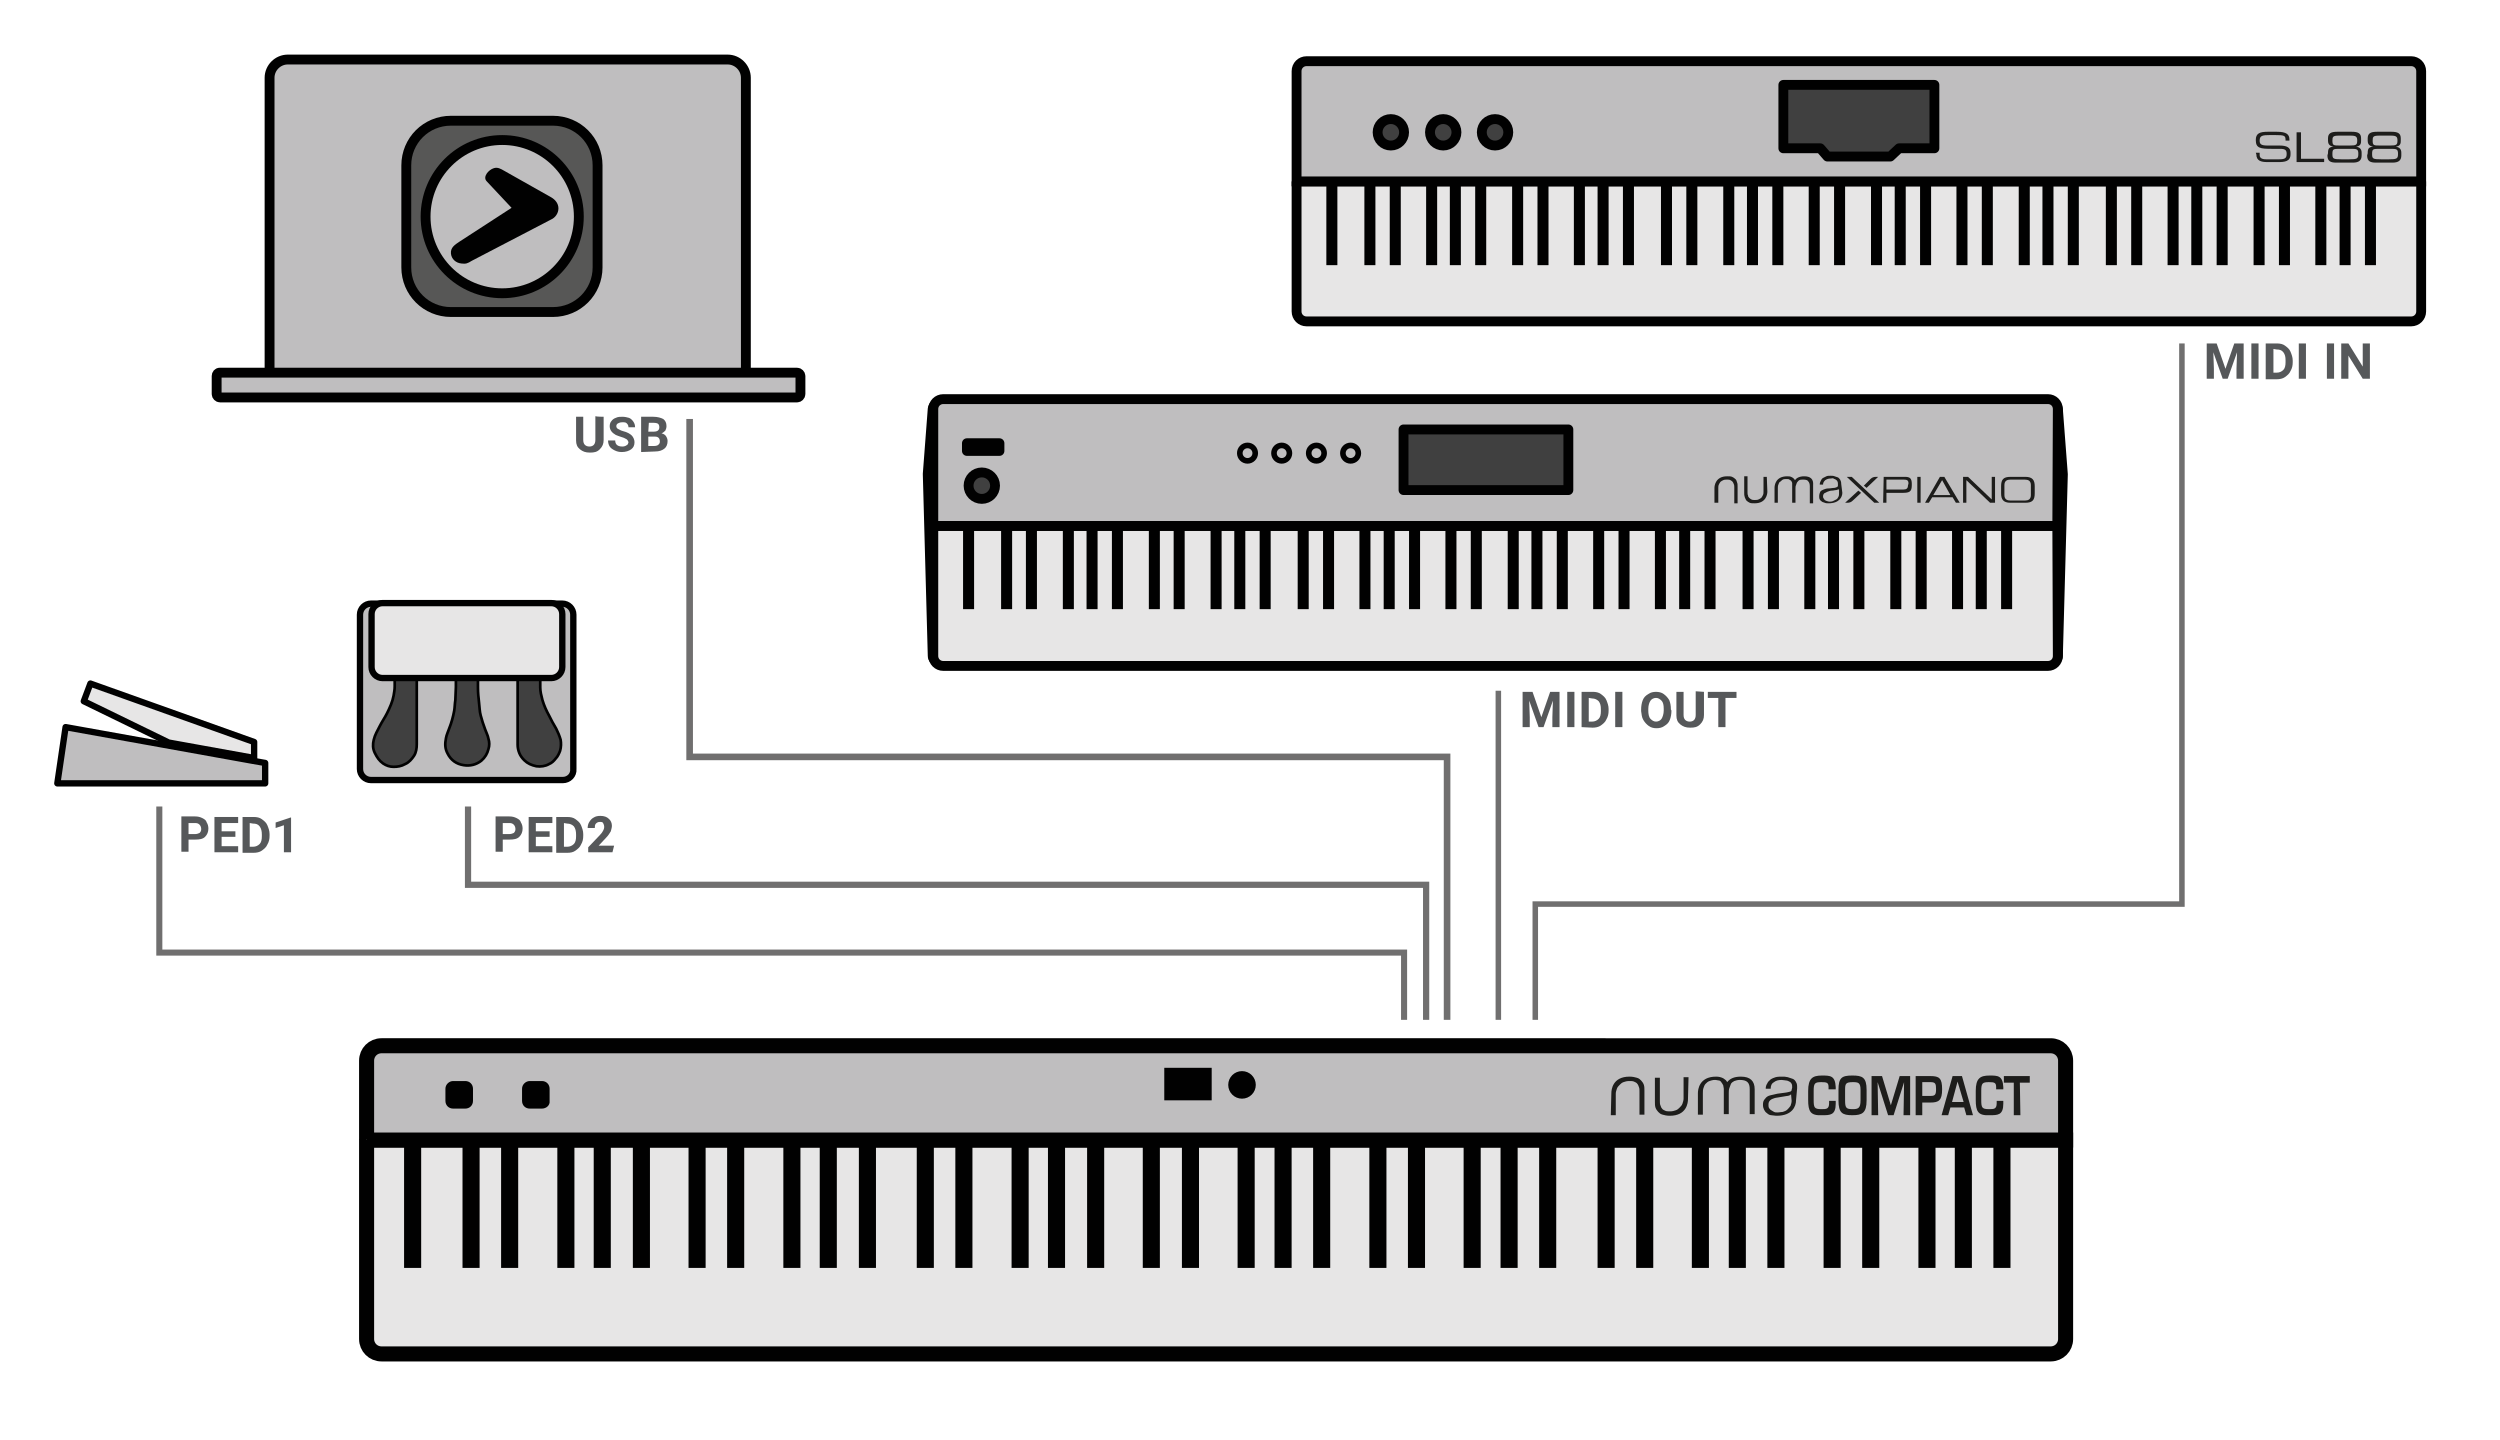
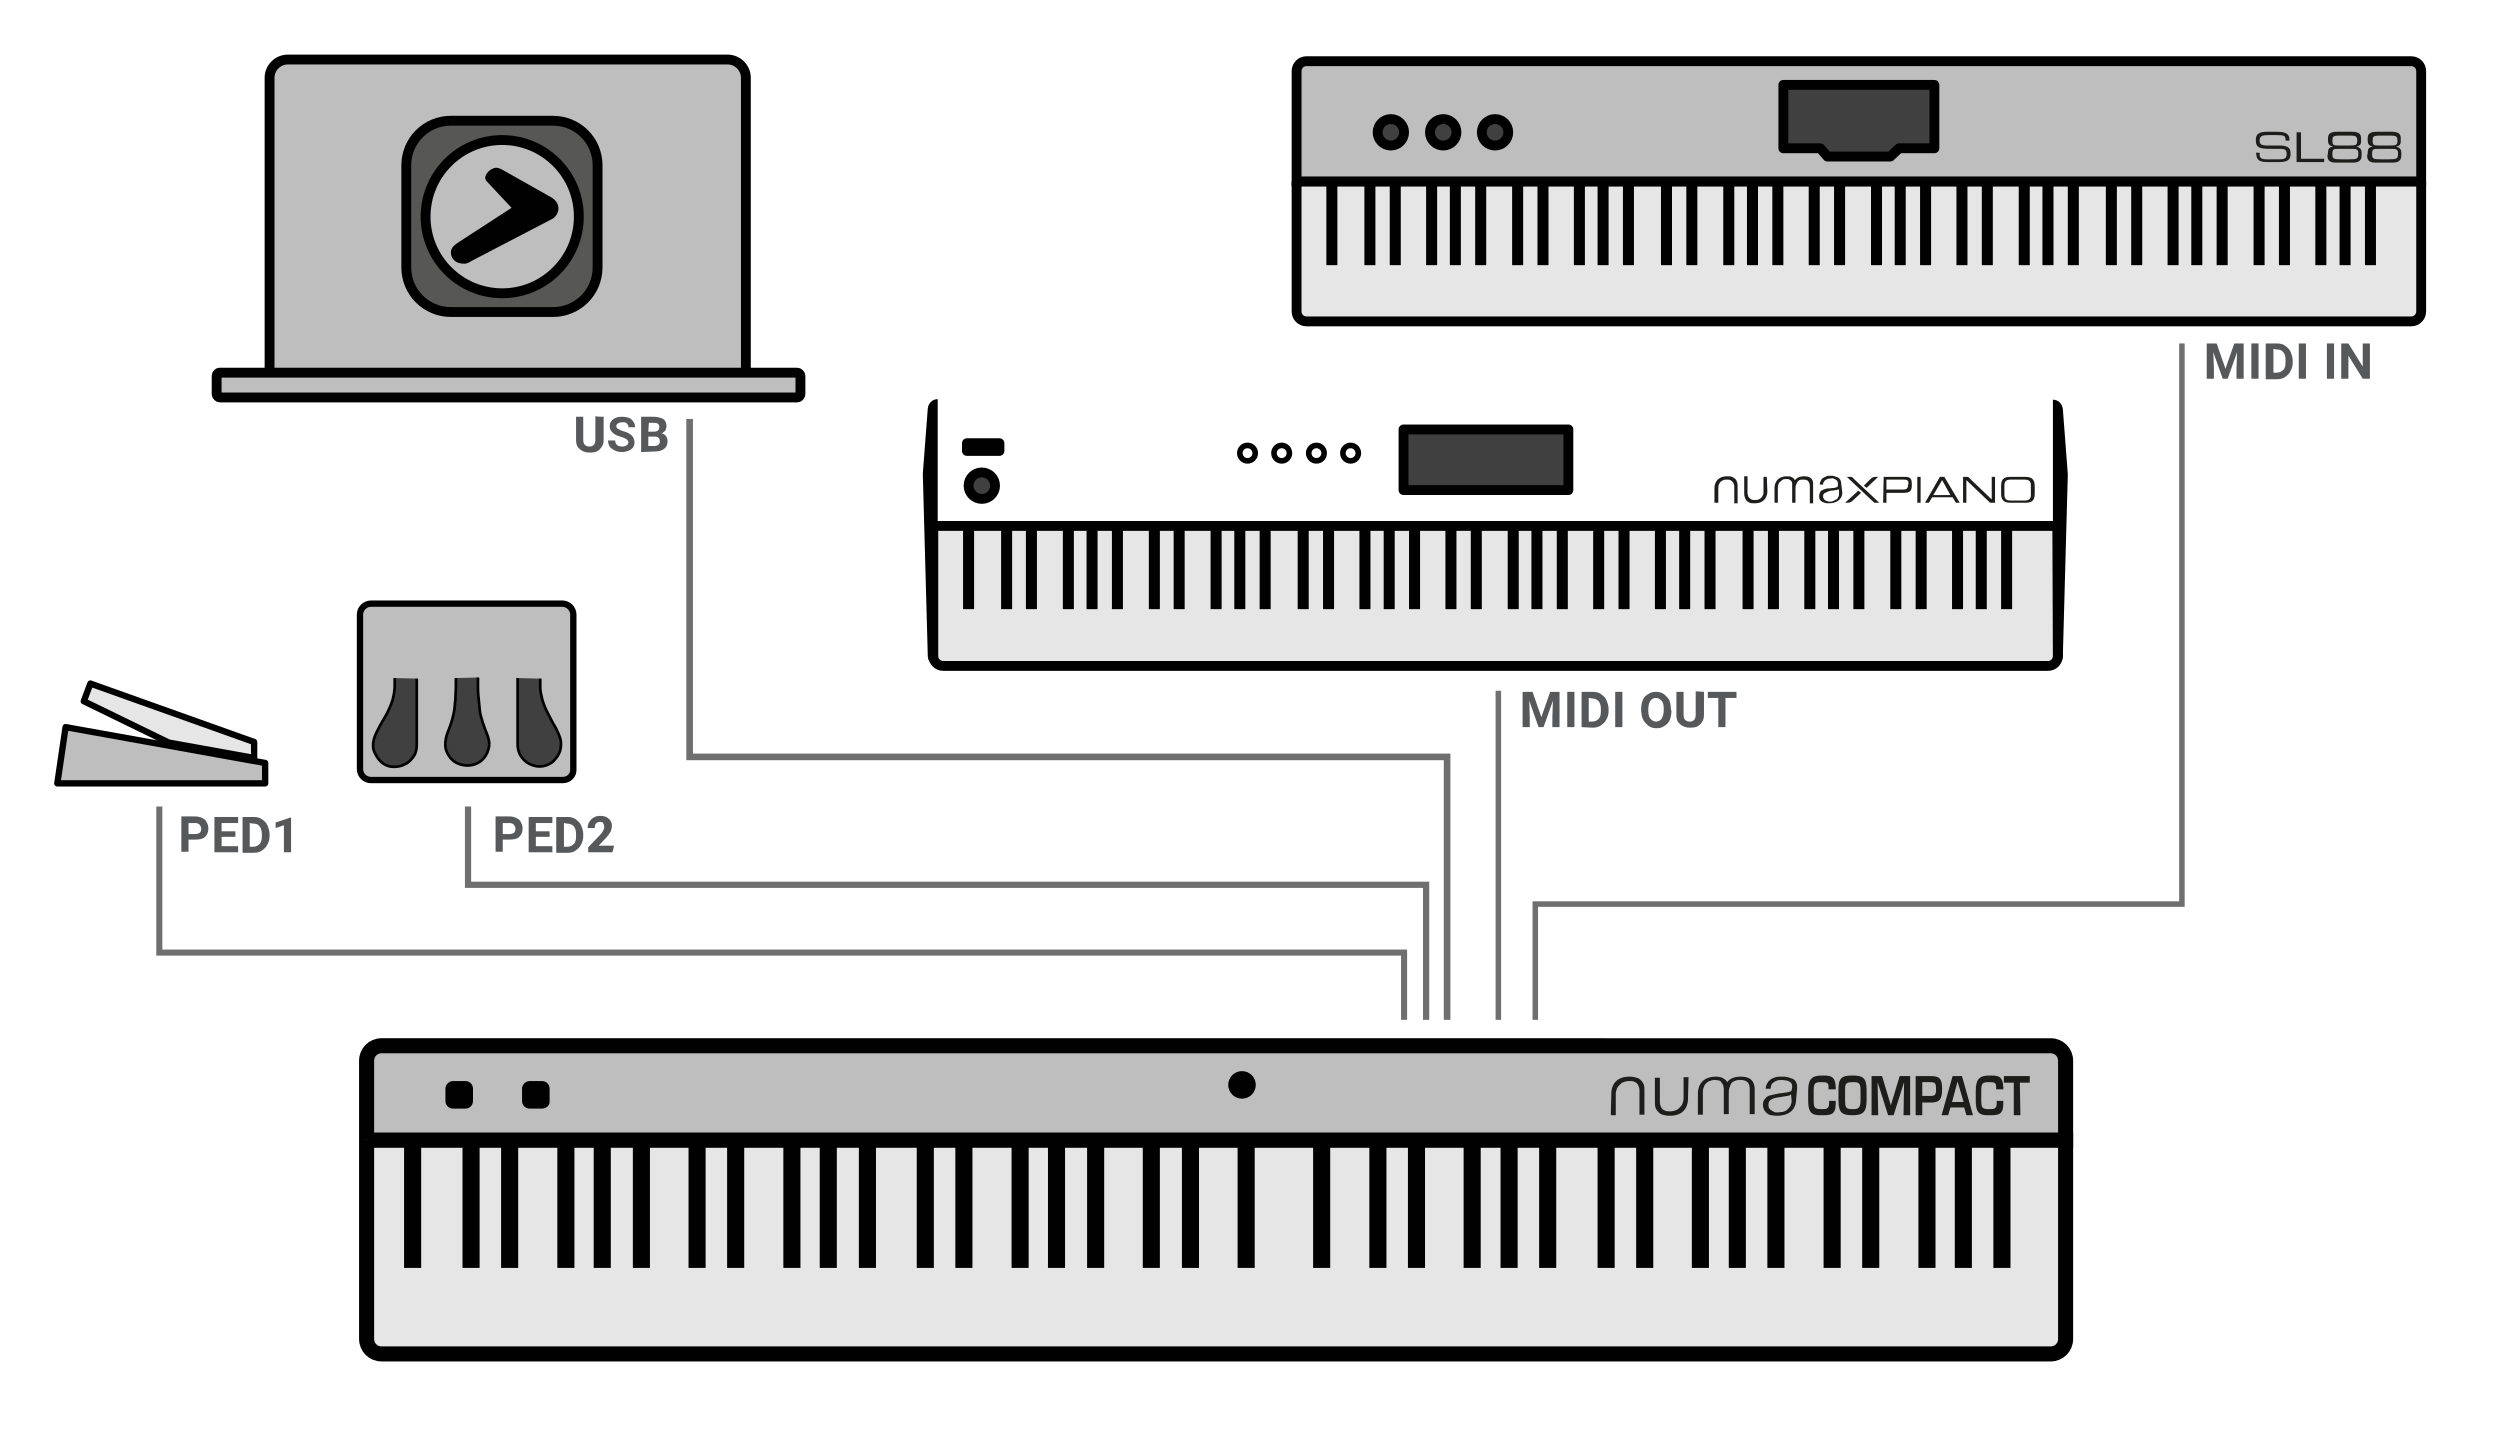
<svg xmlns="http://www.w3.org/2000/svg" version="1.1" id="Livello_1" x="0px" y="0px" viewBox="0 0 453.5 261.3" style="enable-background:new 0 0 453.5 261.3;" xml:space="preserve">
  <style type="text/css">
	.st0{fill:#FFFFFF;}
	.st1{fill:#56585A;}
	.st2{fill:none;stroke:#706F6F;stroke-miterlimit:10;}
	.st3{fill:none;stroke:#706F6F;stroke-width:1.2;stroke-miterlimit:10;}
	.st4{fill:none;stroke:#706F6F;stroke-width:1.1;stroke-miterlimit:10;}
	.st5{fill:none;stroke:#706F6F;stroke-width:1.13;stroke-miterlimit:10;}
	.st6{fill:#E7E6E6;stroke:#010101;stroke-width:1.79;stroke-miterlimit:10;}
	.st7{fill:#BFBEBF;stroke:#010101;stroke-width:1.79;stroke-miterlimit:10;}
	.st8{fill:#010101;}
	.st9{fill:#404040;stroke:#010101;stroke-width:1.79;stroke-linejoin:round;}
	.st10{fill:#1D1D1B;}
	.st11{fill:#404040;stroke:#010101;stroke-width:1.79;stroke-linecap:round;stroke-linejoin:round;}
	.st12{fill:none;stroke:#010101;stroke-width:1.79;stroke-linecap:round;stroke-linejoin:round;}
	.st13{fill:none;stroke:#010101;stroke-width:1.02;stroke-miterlimit:10;}
	.st14{fill:#E7E6E6;stroke:#010101;stroke-width:2.73;stroke-miterlimit:10;}
	.st15{fill:#BFBEBF;stroke:#010101;stroke-width:2.73;stroke-miterlimit:10;}
	.st16{fill:#575756;stroke:#010101;stroke-width:1.79;stroke-miterlimit:10;}
	.st17{fill-rule:evenodd;clip-rule:evenodd;fill:#010101;}
	.st18{fill:#BFBEBF;stroke:#010101;stroke-width:1.15;stroke-miterlimit:10;}
	.st19{fill:#404040;stroke:#010101;stroke-width:0.49;stroke-miterlimit:10;}
	.st20{fill:#E7E6E6;stroke:#010101;stroke-width:1.15;stroke-miterlimit:10;}
	.st21{fill:#BFBEBF;stroke:#010101;stroke-width:1.15;stroke-linejoin:round;}
	.st22{fill:#E7E6E6;stroke:#010101;stroke-width:1.15;stroke-linejoin:round;}
</style>
  <rect class="st0" width="453.5" height="261.3" />
  <g>
    <path class="st1" d="M91.2,152.3v2.2h-1.3v-6.4h2.5c0.5,0,0.9,0.1,1.3,0.3c0.4,0.2,0.7,0.4,0.8,0.8c0.2,0.3,0.3,0.7,0.3,1.1   c0,0.6-0.2,1.1-0.6,1.5s-1,0.5-1.8,0.5L91.2,152.3L91.2,152.3L91.2,152.3z M91.2,151.3h1.2c0.3,0,0.6-0.1,0.8-0.2   c0.2-0.2,0.3-0.4,0.3-0.7s-0.1-0.6-0.3-0.8s-0.4-0.3-0.8-0.3h-1.2V151.3z" />
    <path class="st1" d="M99.7,151.8h-2.5v1.7h3v1.1h-4.3v-6.4h4.3v1.1h-3v1.5h2.5V151.8L99.7,151.8L99.7,151.8z" />
    <path class="st1" d="M100.9,154.6v-6.4h2c0.6,0,1.1,0.1,1.5,0.4s0.8,0.6,1,1.1s0.4,1,0.4,1.6v0.3c0,0.6-0.1,1.1-0.4,1.6   c-0.2,0.5-0.6,0.8-1,1.1s-0.9,0.4-1.5,0.4H100.9L100.9,154.6z M102.3,149.3v4.3h0.6c0.5,0,0.9-0.2,1.2-0.5s0.4-0.8,0.4-1.4v-0.3   c0-0.6-0.1-1.1-0.4-1.5c-0.3-0.3-0.7-0.5-1.2-0.5L102.3,149.3L102.3,149.3z" />
    <path class="st1" d="M111.1,154.6h-4.4v-0.9l2.1-2.2c0.3-0.3,0.5-0.6,0.6-0.8s0.2-0.4,0.2-0.7c0-0.3-0.1-0.5-0.2-0.7   s-0.3-0.2-0.6-0.2c-0.3,0-0.5,0.1-0.7,0.3s-0.2,0.5-0.2,0.8h-1.3c0-0.4,0.1-0.8,0.3-1.1s0.4-0.6,0.8-0.8c0.3-0.2,0.7-0.3,1.2-0.3   c0.7,0,1.2,0.2,1.5,0.5c0.4,0.3,0.6,0.8,0.6,1.3c0,0.3-0.1,0.6-0.2,1c-0.2,0.3-0.4,0.7-0.8,1.1l-1.4,1.5h2.8L111.1,154.6   L111.1,154.6L111.1,154.6z" />
  </g>
  <line class="st2" x1="271.8" y1="185" x2="271.8" y2="125.3" />
  <polyline class="st2" points="395.8,62.3 395.8,164 278.5,164 278.5,185 " />
  <polyline class="st3" points="262.5,185 262.5,137.3 125.1,137.3 125.1,76 " />
  <polyline class="st4" points="28.9,146.3 28.9,172.8 254.7,172.8 254.7,185 " />
  <polyline class="st5" points="84.9,146.3 84.9,160.5 258.7,160.5 258.7,185 " />
  <g>
    <path class="st1" d="M34.2,152.3v2.2h-1.3v-6.4h2.5c0.5,0,0.9,0.1,1.3,0.3c0.4,0.2,0.7,0.4,0.8,0.8c0.2,0.3,0.3,0.7,0.3,1.1   c0,0.6-0.2,1.1-0.6,1.5s-1,0.5-1.8,0.5L34.2,152.3L34.2,152.3z M34.2,151.3h1.2c0.3,0,0.6-0.1,0.8-0.2c0.2-0.2,0.3-0.4,0.3-0.7   s-0.1-0.6-0.3-0.8s-0.4-0.3-0.8-0.3h-1.2C34.2,149.3,34.2,151.3,34.2,151.3z" />
    <path class="st1" d="M42.7,151.8h-2.5v1.7h3v1.1h-4.3v-6.4h4.3v1.1h-3v1.5h2.5V151.8L42.7,151.8L42.7,151.8z" />
    <path class="st1" d="M44,154.6v-6.4h2c0.6,0,1.1,0.1,1.5,0.4s0.8,0.6,1,1.1s0.4,1,0.4,1.6v0.3c0,0.6-0.1,1.1-0.4,1.6   c-0.2,0.5-0.6,0.8-1,1.1s-1,0.4-1.5,0.4H44L44,154.6L44,154.6z M45.3,149.3v4.3h0.6c0.5,0,0.9-0.2,1.2-0.5s0.4-0.8,0.4-1.4v-0.3   c0-0.6-0.1-1.1-0.4-1.5s-0.7-0.5-1.2-0.5L45.3,149.3L45.3,149.3z" />
    <path class="st1" d="M52.8,154.6h-1.3v-4.9l-1.5,0.5v-1l2.7-0.9h0.1V154.6L52.8,154.6L52.8,154.6z" />
  </g>
  <g>
    <path class="st1" d="M109.5,75.6v4.2c0,0.7-0.2,1.2-0.7,1.7s-1,0.6-1.8,0.6s-1.3-0.2-1.8-0.6s-0.7-0.9-0.7-1.6v-4.3h1.3v4.2   c0,0.4,0.1,0.7,0.3,0.9c0.2,0.2,0.5,0.3,0.8,0.3c0.7,0,1.1-0.4,1.1-1.2v-4.3C108.2,75.6,109.5,75.6,109.5,75.6z" />
    <path class="st1" d="M114,80.3c0-0.2-0.1-0.4-0.3-0.6c-0.2-0.1-0.5-0.3-0.9-0.4s-0.8-0.3-1.1-0.4c-0.7-0.4-1.1-0.9-1.1-1.6   c0-0.3,0.1-0.7,0.3-0.9c0.2-0.3,0.5-0.5,0.8-0.6c0.4-0.2,0.8-0.2,1.2-0.2s0.9,0.1,1.2,0.2s0.6,0.4,0.8,0.7c0.2,0.3,0.3,0.6,0.3,1   H114c0-0.3-0.1-0.5-0.3-0.7c-0.2-0.2-0.4-0.2-0.8-0.2s-0.6,0.1-0.8,0.2c-0.2,0.1-0.3,0.3-0.3,0.5s0.1,0.4,0.3,0.5s0.5,0.3,0.9,0.4   c0.8,0.2,1.3,0.5,1.6,0.8s0.5,0.8,0.5,1.2c0,0.6-0.2,1-0.6,1.3c-0.4,0.3-1,0.5-1.7,0.5c-0.5,0-0.9-0.1-1.3-0.3   c-0.4-0.2-0.7-0.4-0.9-0.7s-0.3-0.7-0.3-1.1h1.3c0,0.7,0.4,1.1,1.3,1.1c0.3,0,0.6-0.1,0.7-0.2C113.9,80.7,113.9,80.5,114,80.3   L114,80.3L114,80.3z" />
    <path class="st1" d="M116.3,82v-6.4h2.2c0.8,0,1.4,0.2,1.8,0.4c0.4,0.3,0.6,0.7,0.6,1.3c0,0.3-0.1,0.6-0.2,0.8   c-0.2,0.2-0.4,0.4-0.7,0.5c0.3,0.1,0.6,0.2,0.8,0.5s0.3,0.6,0.3,0.9c0,0.6-0.2,1.1-0.6,1.4s-0.9,0.5-1.7,0.5L116.3,82L116.3,82z    M117.6,78.3h1c0.7,0,1-0.3,1-0.8c0-0.3-0.1-0.5-0.2-0.6s-0.4-0.2-0.8-0.2h-0.9L117.6,78.3L117.6,78.3L117.6,78.3z M117.6,79.2v1.7   h1.1c0.3,0,0.6-0.1,0.7-0.2c0.2-0.2,0.3-0.3,0.3-0.6c0-0.6-0.3-0.9-0.9-0.9L117.6,79.2L117.6,79.2z" />
  </g>
  <g>
    <path class="st1" d="M278,125.5l1.6,4.6l1.6-4.6h1.7v6.4h-1.3v-1.8l0.1-3l-1.7,4.8h-0.9l-1.7-4.8l0.1,3v1.8h-1.3v-6.4   C276.2,125.5,278,125.5,278,125.5z" />
    <path class="st1" d="M285.6,131.9h-1.3v-6.4h1.3V131.9z" />
    <path class="st1" d="M286.9,131.9v-6.4h2c0.6,0,1.1,0.1,1.5,0.4s0.8,0.6,1,1.1s0.4,1,0.4,1.6v0.3c0,0.6-0.1,1.1-0.4,1.6   c-0.2,0.5-0.6,0.8-1,1.1s-1,0.4-1.5,0.4L286.9,131.9L286.9,131.9L286.9,131.9z M288.2,126.6v4.3h0.6c0.5,0,0.9-0.2,1.2-0.5   s0.4-0.8,0.4-1.4v-0.3c0-0.7-0.1-1.1-0.4-1.5c-0.3-0.3-0.7-0.5-1.2-0.5L288.2,126.6L288.2,126.6z" />
    <path class="st1" d="M294.3,131.9h-1.3v-6.4h1.3V131.9z" />
    <path class="st1" d="M303.2,128.9c0,0.6-0.1,1.2-0.3,1.7s-0.5,0.8-1,1.1c-0.4,0.3-0.9,0.4-1.4,0.4s-1-0.1-1.4-0.4s-0.7-0.6-1-1.1   s-0.3-1-0.4-1.6v-0.3c0-0.6,0.1-1.2,0.3-1.7s0.5-0.8,1-1.1c0.4-0.3,0.9-0.4,1.4-0.4s1,0.1,1.4,0.4c0.4,0.3,0.7,0.6,1,1.1   c0.2,0.5,0.3,1,0.3,1.7L303.2,128.9L303.2,128.9L303.2,128.9z M301.8,128.6c0-0.7-0.1-1.2-0.4-1.5s-0.6-0.5-1-0.5s-0.8,0.2-1,0.5   c-0.2,0.3-0.4,0.8-0.4,1.5v0.3c0,0.6,0.1,1.2,0.4,1.5s0.6,0.5,1,0.5s0.8-0.2,1-0.5s0.4-0.9,0.4-1.5L301.8,128.6L301.8,128.6   L301.8,128.6z" />
    <path class="st1" d="M309.1,125.5v4.2c0,0.7-0.2,1.2-0.7,1.7s-1,0.6-1.8,0.6s-1.3-0.2-1.8-0.6s-0.7-0.9-0.7-1.6v-4.3h1.3v4.2   c0,0.4,0.1,0.7,0.3,0.9c0.2,0.2,0.5,0.3,0.8,0.3c0.7,0,1.1-0.4,1.1-1.2v-4.3L309.1,125.5L309.1,125.5z" />
    <path class="st1" d="M315,126.6h-2v5.3h-1.3v-5.3h-1.9v-1.1h5.2C315,125.5,315,126.6,315,126.6z" />
  </g>
  <g>
    <path class="st1" d="M402.1,62.3l1.6,4.6l1.6-4.6h1.7v6.4h-1.3v-1.8l0.1-3l-1.7,4.8h-0.9l-1.7-4.8l0.1,3v1.8h-1.3v-6.4   C400.3,62.3,402.1,62.3,402.1,62.3z" />
    <path class="st1" d="M409.7,68.7h-1.3v-6.4h1.3V68.7z" />
    <path class="st1" d="M411,68.7v-6.4h2c0.6,0,1.1,0.1,1.5,0.4s0.8,0.6,1,1.1c0.2,0.5,0.4,1,0.4,1.6v0.3c0,0.6-0.1,1.1-0.4,1.6   c-0.2,0.5-0.6,0.8-1,1.1s-1,0.4-1.5,0.4H411L411,68.7z M412.4,63.3v4.3h0.6c0.5,0,0.9-0.2,1.2-0.5s0.4-0.8,0.4-1.4v-0.3   c0-0.7-0.1-1.1-0.4-1.5s-0.7-0.5-1.2-0.5L412.4,63.3L412.4,63.3z" />
    <path class="st1" d="M418.4,68.7H417v-6.4h1.3V68.7z" />
    <path class="st1" d="M423.4,68.7h-1.3v-6.4h1.3V68.7z" />
    <path class="st1" d="M429.9,68.7h-1.3l-2.6-4.2v4.2h-1.3v-6.4h1.3l2.6,4.2v-4.2h1.3L429.9,68.7L429.9,68.7z" />
  </g>
  <g>
    <g>
      <path class="st6" d="M439,32.9H235.1h0.1v23.6c0,1,0.8,1.8,1.8,1.8h200.4c1,0,1.8-0.8,1.8-1.8V32.9" />
      <path class="st7" d="M439.2,32.9H235.2v-20c0-1,0.8-1.8,1.8-1.8h200.4c1,0,1.8,0.8,1.8,1.8L439.2,32.9L439.2,32.9L439.2,32.9z" />
      <rect x="240.6" y="32.8" class="st8" width="2" height="15.3" />
      <rect x="247.5" y="32.8" class="st8" width="2" height="15.3" />
      <rect x="252.1" y="32.8" class="st8" width="2" height="15.3" />
      <rect x="258.7" y="32.8" class="st8" width="2" height="15.3" />
      <rect x="263" y="32.8" class="st8" width="2" height="15.3" />
      <rect x="267.6" y="32.8" class="st8" width="2" height="15.3" />
      <rect x="274.3" y="32.8" class="st8" width="2" height="15.3" />
      <rect x="278.9" y="32.8" class="st8" width="2" height="15.3" />
      <rect x="285.5" y="32.8" class="st8" width="2" height="15.3" />
      <rect x="289.8" y="32.8" class="st8" width="2" height="15.3" />
      <rect x="294.4" y="32.8" class="st8" width="2" height="15.3" />
      <rect x="301.3" y="32.8" class="st8" width="2" height="15.3" />
      <rect x="305.9" y="32.8" class="st8" width="2" height="15.3" />
      <rect x="312.6" y="32.8" class="st8" width="2" height="15.3" />
      <rect x="316.9" y="32.8" class="st8" width="2" height="15.3" />
      <rect x="321.5" y="32.8" class="st8" width="2" height="15.3" />
      <rect x="328.1" y="32.8" class="st8" width="2" height="15.3" />
      <rect x="332.7" y="32.8" class="st8" width="2" height="15.3" />
      <rect x="339.4" y="32.8" class="st8" width="2" height="15.3" />
      <rect x="343.7" y="32.8" class="st8" width="2" height="15.3" />
      <rect x="348.3" y="32.8" class="st8" width="2" height="15.3" />
      <rect x="354.9" y="32.8" class="st8" width="2" height="15.3" />
      <rect x="359.5" y="32.8" class="st8" width="2" height="15.3" />
      <rect x="366.2" y="32.8" class="st8" width="2" height="15.3" />
      <rect x="370.5" y="32.8" class="st8" width="2" height="15.3" />
      <rect x="375.1" y="32.8" class="st8" width="2" height="15.3" />
      <rect x="382" y="32.8" class="st8" width="2" height="15.3" />
      <rect x="386.6" y="32.8" class="st8" width="2" height="15.3" />
      <rect x="393.2" y="32.8" class="st8" width="2" height="15.3" />
      <rect x="397.5" y="32.8" class="st8" width="2" height="15.3" />
      <rect x="402.1" y="32.8" class="st8" width="2" height="15.3" />
      <rect x="408.8" y="32.8" class="st8" width="2" height="15.3" />
      <rect x="413.4" y="32.8" class="st8" width="2" height="15.3" />
      <rect x="420" y="32.8" class="st8" width="2" height="15.3" />
      <rect x="424.4" y="32.8" class="st8" width="2" height="15.3" />
      <rect x="429" y="32.8" class="st8" width="2" height="15.3" />
      <polygon class="st9" points="350.9,15.4 323.5,15.4 323.5,26.9 330.2,26.9 331.5,28.4 342.9,28.4 344.5,26.9 350.9,26.9   " />
      <circle class="st9" cx="252.3" cy="24" r="2.4" />
      <circle class="st9" cx="261.8" cy="24" r="2.4" />
      <circle class="st9" cx="271.2" cy="24" r="2.4" />
    </g>
    <g>
      <path class="st10" d="M409.2,27.7h0.7v0.4c0,0.5,0.3,0.8,1.2,0.8h2.3c1.1,0,1.4-0.2,1.4-1c0-0.7-0.3-0.9-1.2-0.9h-1.4    c-2.2,0-3-0.1-3-1.6c0-1.2,0.7-1.5,2.2-1.5h1.6c1.8,0,2.3,0.5,2.3,1.4v0.2h-0.7c0-0.9-0.1-1-2-1h-0.8c-1.4,0-1.9,0.1-1.9,1    c0,0.6,0.2,0.9,1.4,0.9h2.2c1.4,0,2,0.4,2,1.3v0.3c0,1.3-1.1,1.4-2.2,1.4h-2c-1.1,0-2-0.2-2-1.4L409.2,27.7L409.2,27.7L409.2,27.7    z" />
      <path class="st10" d="M416.7,24h0.7v4.8h4.2v0.6h-5V24z" />
      <g>
        <path class="st10" d="M422.3,27.8c0-0.9,0.2-1.1,1-1.2v0c-0.9-0.1-1-0.7-1-1.1v-0.4c0-0.9,0.5-1.2,1.7-1.2h2.6     c1.2,0,1.7,0.3,1.7,1.2v0.4c0,0.4,0,1-0.9,1.1v0c0.5,0.1,1,0.3,1,1.1v0.5c0,0.9-0.5,1.3-1.6,1.3h-3c-1.1,0-1.6-0.3-1.6-1.3     L422.3,27.8L422.3,27.8L422.3,27.8z M426.1,28.9c1.5,0,1.7-0.1,1.7-1s-0.3-0.9-1.4-0.9h-1.9c-1.2,0-1.4,0-1.4,0.9s0.1,1,1.7,1     H426.1z M426.2,26.4c1.2,0,1.4-0.1,1.4-0.9c0-0.7-0.2-0.9-1.2-0.9h-2.1c-1.1,0-1.2,0.2-1.2,0.9c0,0.9,0.2,0.9,1.4,0.9H426.2     L426.2,26.4L426.2,26.4z" />
        <path class="st10" d="M429.5,27.8c0-0.9,0.2-1.1,1-1.2v0c-0.9-0.1-1-0.7-1-1.1v-0.4c0-0.9,0.5-1.2,1.7-1.2h2.6     c1.2,0,1.7,0.3,1.7,1.2v0.4c0,0.4,0,1-0.9,1.1v0c0.5,0.1,1,0.3,1,1.1v0.5c0,0.9-0.5,1.3-1.6,1.3h-3c-1.1,0-1.6-0.3-1.6-1.3     L429.5,27.8L429.5,27.8z M433.3,28.9c1.5,0,1.7-0.1,1.7-1s-0.3-0.9-1.4-0.9h-1.9c-1.2,0-1.4,0-1.4,0.9s0.1,1,1.7,1H433.3z      M433.5,26.4c1.2,0,1.4-0.1,1.4-0.9c0-0.7-0.2-0.9-1.2-0.9h-2.1c-1.1,0-1.2,0.2-1.2,0.9c0,0.9,0.2,0.9,1.4,0.9H433.5L433.5,26.4     L433.5,26.4z" />
      </g>
    </g>
  </g>
  <g>
    <g>
      <path class="st6" d="M373.2,95.4H169.3v23.6c0,1,0.8,1.8,1.8,1.8h200.4c1,0,1.8-0.8,1.8-1.8L373.2,95.4L373.2,95.4L373.2,95.4z" />
-       <path class="st7" d="M373.2,95.4H169.3V74.2c0-1,0.8-1.8,1.8-1.8h200.4c1,0,1.8,0.8,1.8,1.8L373.2,95.4L373.2,95.4z" />
      <path class="st8" d="M170.1,72.4c-0.9,0-1.7,0.7-1.8,1.7l-0.9,11.8v0.2l0.9,32.9c0,1,0.8,1.7,1.8,1.7V72.4z" />
      <path class="st8" d="M372.4,120.7c1,0,1.8-0.8,1.8-1.7l0.9-32.9V86l-0.9-11.8c-0.1-0.9-0.8-1.7-1.8-1.7V120.7z" />
      <rect x="174.7" y="95.2" class="st8" width="2" height="15.3" />
      <rect x="181.6" y="95.2" class="st8" width="2" height="15.3" />
      <rect x="186.1" y="95.2" class="st8" width="2" height="15.3" />
      <rect x="192.8" y="95.2" class="st8" width="2" height="15.3" />
      <rect x="197.1" y="95.2" class="st8" width="2" height="15.3" />
      <rect x="201.7" y="95.2" class="st8" width="2" height="15.3" />
      <rect x="208.4" y="95.2" class="st8" width="2" height="15.3" />
      <rect x="212.9" y="95.2" class="st8" width="2" height="15.3" />
      <rect x="219.6" y="95.2" class="st8" width="2" height="15.3" />
      <rect x="223.9" y="95.2" class="st8" width="2" height="15.3" />
      <rect x="228.5" y="95.2" class="st8" width="2" height="15.3" />
      <rect x="235.4" y="95.2" class="st8" width="2" height="15.3" />
      <rect x="240" y="95.2" class="st8" width="2" height="15.3" />
      <rect x="246.6" y="95.2" class="st8" width="2" height="15.3" />
      <rect x="251" y="95.2" class="st8" width="2" height="15.3" />
      <rect x="255.6" y="95.2" class="st8" width="2" height="15.3" />
      <rect x="262.2" y="95.2" class="st8" width="2" height="15.3" />
      <rect x="266.8" y="95.2" class="st8" width="2" height="15.3" />
      <rect x="273.5" y="95.2" class="st8" width="2" height="15.3" />
      <rect x="277.8" y="95.2" class="st8" width="2" height="15.3" />
      <rect x="282.4" y="95.2" class="st8" width="2" height="15.3" />
      <rect x="289" y="95.2" class="st8" width="2" height="15.3" />
      <rect x="293.6" y="95.2" class="st8" width="2" height="15.3" />
      <rect x="300.2" y="95.2" class="st8" width="2" height="15.3" />
      <rect x="304.6" y="95.2" class="st8" width="2" height="15.3" />
      <rect x="309.2" y="95.2" class="st8" width="2" height="15.3" />
      <rect x="316.1" y="95.2" class="st8" width="2" height="15.3" />
      <rect x="320.7" y="95.2" class="st8" width="2" height="15.3" />
      <rect x="327.3" y="95.2" class="st8" width="2" height="15.3" />
      <rect x="331.6" y="95.2" class="st8" width="2" height="15.3" />
      <rect x="336.2" y="95.2" class="st8" width="2" height="15.3" />
      <rect x="342.9" y="95.2" class="st8" width="2" height="15.3" />
      <rect x="347.5" y="95.2" class="st8" width="2" height="15.3" />
      <rect x="354.1" y="95.2" class="st8" width="2" height="15.3" />
      <rect x="358.4" y="95.2" class="st8" width="2" height="15.3" />
      <rect x="363" y="95.2" class="st8" width="2" height="15.3" />
      <circle class="st11" cx="178.1" cy="88.1" r="2.4" />
      <rect x="254.6" y="77.9" class="st11" width="29.9" height="11" />
      <rect x="175.4" y="80.4" class="st12" width="5.9" height="1.4" />
      <circle class="st13" cx="232.5" cy="82.2" r="1.4" />
      <circle class="st13" cx="238.8" cy="82.2" r="1.4" />
      <circle class="st13" cx="245" cy="82.2" r="1.4" />
      <circle class="st13" cx="226.3" cy="82.2" r="1.4" />
    </g>
    <g id="layer1">
      <g id="g268">
        <path id="path270" class="st10" d="M346.2,87.7c0-0.6-0.3-0.7-0.9-0.7h-3.1v1.8h3.1c0.5,0,0.8-0.2,0.8-0.7L346.2,87.7L346.2,87.7     L346.2,87.7z M341.7,86.5h3.8c0.9,0,1.3,0.2,1.3,1.3s-0.1,1.6-1.5,1.6h-3.1v1.8h-0.6L341.7,86.5L341.7,86.5L341.7,86.5z" />
      </g>
      <path id="path272" class="st10" d="M347.8,86.5h0.6v4.7h-0.6C347.8,91.2,347.8,86.5,347.8,86.5z" />
      <g id="g274">
        <path id="path276" class="st10" d="M352.3,87.1l-1.6,2.7h3.1L352.3,87.1L352.3,87.1z M351.9,86.5h0.8l2.8,4.7h-0.7l-0.6-1h-3.7     l-0.6,1h-0.7L351.9,86.5L351.9,86.5L351.9,86.5z" />
      </g>
      <g id="g278">
        <path id="path280" class="st10" d="M356.1,86.5h0.9l4.3,4.1v-4.1h0.6v4.7H361l-4.3-4.1v4.1h-0.6V86.5z" />
      </g>
      <g id="g282">
        <path id="path284" class="st10" d="M368.4,88c0-0.8-0.5-1-1.1-1h-2.6c-0.6,0-1.1,0.2-1.1,1v1.8c0,0.8,0.5,1,1.1,1h2.6     c0.6,0,1.1-0.2,1.1-1V88L368.4,88z M363,88.2c0-1.2,0.4-1.7,1.7-1.7h2.7c1.3,0,1.7,0.6,1.7,1.7v1.3c0,1.2-0.4,1.7-1.7,1.7h-2.7     c-1.3,0-1.7-0.6-1.7-1.7V88.2z" />
      </g>
      <g id="g286">
        <path id="path288" class="st10" d="M335,86.5h0.9l5,4.7H340L335,86.5z" />
      </g>
      <g id="g290">
        <path id="path292" class="st10" d="M340.7,86.5h-0.4c-0.4,0-0.7,0.1-1,0.4l-1.2,1.2l0.5,0.4L340.7,86.5L340.7,86.5L340.7,86.5z" />
      </g>
      <g id="g294">
        <path id="path296" class="st10" d="M334.7,91.2h0.4c0.4,0,0.7-0.1,1-0.4l1.5-1.4l-0.5-0.4L334.7,91.2L334.7,91.2L334.7,91.2z" />
      </g>
      <g id="g298">
        <path id="path300" class="st10" d="M311,88.5c0-0.4,0.2-2.1,2.3-2.1c0.4,0,0.7,0,0.9,0.1c0.2,0.1,0.4,0.2,0.6,0.4     s0.2,0.3,0.3,0.6c0.1,0.2,0.1,0.5,0.1,0.8v3h-0.6v-2.9c0-0.2,0-0.4-0.1-0.6s-0.1-0.3-0.2-0.4s-0.2-0.2-0.4-0.3     c-0.2-0.1-0.4-0.1-0.6-0.1s-0.5,0-0.7,0.1s-0.4,0.2-0.5,0.3c-0.1,0.1-0.2,0.3-0.3,0.5c-0.1,0.2-0.1,0.4-0.1,0.6v2.7H311L311,88.5     L311,88.5L311,88.5z" />
      </g>
      <g id="g302">
        <path id="path304" class="st10" d="M320.6,89.2c0,0.4-0.2,2.1-2.3,2.1c-0.4,0-0.7,0-0.9-0.1c-0.2-0.1-0.4-0.2-0.6-0.4     c-0.1-0.2-0.2-0.3-0.3-0.6s-0.1-0.5-0.1-0.8v-3h0.6v2.9c0,0.2,0,0.4,0.1,0.6c0,0.2,0.1,0.3,0.2,0.4s0.2,0.2,0.4,0.3     c0.2,0.1,0.4,0.1,0.6,0.1s0.5,0,0.7-0.1s0.4-0.2,0.5-0.3s0.2-0.3,0.3-0.5c0.1-0.2,0.1-0.4,0.1-0.6v-2.7h0.6L320.6,89.2     L320.6,89.2L320.6,89.2z" />
      </g>
      <g id="g306">
        <path id="path308" class="st10" d="M327.3,86.4c-0.9,0-1.4,0.3-1.7,0.7c-0.1-0.2-0.3-0.4-0.5-0.5c-0.3-0.2-0.6-0.2-0.9-0.2     c-2.1,0-2.3,1.6-2.3,2.1v2.7h0.6v-2.6c0-0.2,0-0.5,0.1-0.7s0.1-0.4,0.3-0.5s0.3-0.3,0.5-0.4c0.2-0.1,0.4-0.1,0.7-0.1     c0.2,0,0.4,0,0.5,0.1s0.2,0.1,0.3,0.2s0.1,0.2,0.2,0.4c0,0.1,0,0.3,0,0.4v3.2h0.6v-2.6c0-0.2,0-0.4,0.1-0.6s0.1-0.4,0.2-0.5     s0.2-0.3,0.4-0.4c0.2-0.1,0.4-0.1,0.7-0.1c0.5,0,0.8,0.1,0.9,0.3c0.2,0.2,0.3,0.5,0.3,0.9v3.1h0.6V88     C329,86.9,328.4,86.4,327.3,86.4" />
      </g>
      <g id="g310">
        <path id="path312" class="st10" d="M334.2,89.4c0,0.7-0.5,1.9-2.5,1.9c-0.2,0-0.5,0-0.7-0.1c-0.2-0.1-0.4-0.1-0.5-0.2     s-0.3-0.2-0.4-0.4s-0.1-0.4-0.1-0.6c0-0.3,0.1-0.6,0.2-0.8s0.4-0.3,0.6-0.4c0.3-0.1,0.5-0.2,0.9-0.2s0.7-0.1,1-0.1     c0.1,0,0.2,0,0.4-0.1c0.1,0,0.2-0.1,0.2-0.1c0.1-0.1,0.1-0.1,0.1-0.2c0-0.1,0-0.2,0-0.3c0-0.2,0-0.3-0.1-0.5s-0.2-0.2-0.3-0.3     c-0.1-0.1-0.3-0.1-0.4-0.2s-0.3,0-0.5,0c-0.4,0-0.7,0.1-1,0.3c-0.2,0.2-0.4,0.4-0.4,0.8h-0.6c0-0.3,0.1-0.5,0.2-0.7     c0.1-0.2,0.2-0.4,0.4-0.5c0.2-0.1,0.4-0.2,0.6-0.3c0.2-0.1,0.5-0.1,0.8-0.1c0.2,0,0.5,0,0.7,0.1s0.4,0.1,0.6,0.2s0.3,0.3,0.4,0.4     c0.1,0.2,0.2,0.4,0.2,0.8L334.2,89.4L334.2,89.4L334.2,89.4L334.2,89.4z M333.6,88.7c0,0.1-0.1,0.1-0.2,0.1     c-0.1,0-0.2,0.1-0.3,0.1c-0.3,0-0.5,0.1-0.8,0.1s-0.5,0.1-0.8,0.2c-0.2,0.1-0.4,0.2-0.6,0.3c-0.1,0.1-0.2,0.3-0.2,0.5     c0,0.1,0,0.3,0.1,0.4s0.1,0.2,0.2,0.3s0.2,0.1,0.4,0.2c0.1,0,0.3,0.1,0.4,0.1c0.2,0,0.5,0,0.7-0.1c0.2-0.1,0.4-0.2,0.6-0.3     s0.3-0.3,0.4-0.5s0.1-0.4,0.1-0.6L333.6,88.7L333.6,88.7C333.6,88.6,333.6,88.6,333.6,88.7z" />
      </g>
    </g>
  </g>
  <g>
    <g>
      <path class="st14" d="M66.5,206.8h308.2v36.1c0,1.5-1.2,2.7-2.7,2.7H69.2c-1.5,0-2.7-1.2-2.7-2.7v-36.3" />
      <path class="st15" d="M66.5,206.8h308.2v-14.4c0-1.5-1.2-2.7-2.7-2.7H69.2c-1.5,0-2.7,1.2-2.7,2.7v14.3" />
      <rect x="73.3" y="206.6" class="st8" width="3.1" height="23.4" />
      <rect x="83.9" y="206.6" class="st8" width="3.1" height="23.4" />
      <rect x="90.9" y="206.6" class="st8" width="3.1" height="23.4" />
      <rect x="101.1" y="206.6" class="st8" width="3.1" height="23.4" />
      <rect x="107.7" y="206.6" class="st8" width="3.1" height="23.4" />
      <rect x="114.8" y="206.6" class="st8" width="3.1" height="23.4" />
      <rect x="124.9" y="206.6" class="st8" width="3.1" height="23.4" />
      <rect x="131.9" y="206.6" class="st8" width="3.1" height="23.4" />
      <rect x="142.1" y="206.6" class="st8" width="3.1" height="23.4" />
      <rect x="148.7" y="206.6" class="st8" width="3.1" height="23.4" />
      <rect x="155.8" y="206.6" class="st8" width="3.1" height="23.4" />
      <rect x="166.3" y="206.6" class="st8" width="3.1" height="23.4" />
      <rect x="173.3" y="206.6" class="st8" width="3.1" height="23.4" />
      <rect x="183.5" y="206.6" class="st8" width="3.1" height="23.4" />
      <rect x="190.1" y="206.6" class="st8" width="3.1" height="23.4" />
      <rect x="197.2" y="206.6" class="st8" width="3.1" height="23.4" />
      <rect x="207.3" y="206.6" class="st8" width="3.1" height="23.4" />
      <rect x="214.4" y="206.6" class="st8" width="3.1" height="23.4" />
      <rect x="224.5" y="206.6" class="st8" width="3.1" height="23.4" />
-       <rect x="231.2" y="206.6" class="st8" width="3.1" height="23.4" />
      <rect x="238.2" y="206.6" class="st8" width="3.1" height="23.4" />
      <rect x="248.4" y="206.6" class="st8" width="3.1" height="23.4" />
      <rect x="255.4" y="206.6" class="st8" width="3.1" height="23.4" />
      <rect x="265.5" y="206.6" class="st8" width="3.1" height="23.4" />
      <rect x="272.2" y="206.6" class="st8" width="3.1" height="23.4" />
      <rect x="279.2" y="206.6" class="st8" width="3.1" height="23.4" />
      <rect x="289.8" y="206.6" class="st8" width="3.1" height="23.4" />
      <rect x="296.8" y="206.6" class="st8" width="3.1" height="23.4" />
      <rect x="306.9" y="206.6" class="st8" width="3.1" height="23.4" />
      <rect x="313.6" y="206.6" class="st8" width="3.1" height="23.4" />
      <rect x="320.6" y="206.6" class="st8" width="3.1" height="23.4" />
      <rect x="330.8" y="206.6" class="st8" width="3.1" height="23.4" />
      <rect x="337.8" y="206.6" class="st8" width="3.1" height="23.4" />
      <rect x="348" y="206.6" class="st8" width="3.1" height="23.4" />
      <rect x="354.6" y="206.6" class="st8" width="3.1" height="23.4" />
      <rect x="361.6" y="206.6" class="st8" width="3.1" height="23.4" />
-       <rect x="211.2" y="193.7" class="st8" width="8.6" height="5.9" />
      <circle class="st8" cx="225.3" cy="196.8" r="2.5" />
      <path class="st8" d="M84.4,201.1h-2.2c-0.8,0-1.4-0.6-1.4-1.4v-2.2c0-0.8,0.7-1.4,1.4-1.4h2.2c0.8,0,1.4,0.6,1.4,1.4v2.2    C85.8,200.5,85.2,201.1,84.4,201.1z" />
      <path class="st8" d="M98.3,201.1h-2.2c-0.8,0-1.4-0.6-1.4-1.4v-2.2c0-0.8,0.7-1.4,1.4-1.4h2.2c0.8,0,1.4,0.6,1.4,1.4v2.2    C99.8,200.5,99.1,201.1,98.3,201.1z" />
    </g>
    <g>
      <g>
        <path class="st10" d="M292.3,198.3c0-0.6,0.2-3,3.3-3c0.5,0,1,0.1,1.3,0.2c0.4,0.1,0.6,0.3,0.8,0.5s0.4,0.5,0.5,0.8     s0.1,0.7,0.1,1.1v4.3h-0.9V198c0-0.3,0-0.6-0.1-0.8c-0.1-0.2-0.1-0.4-0.3-0.6c-0.1-0.2-0.4-0.3-0.6-0.4s-0.5-0.1-0.9-0.1     s-0.7,0.1-1,0.2s-0.5,0.3-0.7,0.5c-0.2,0.2-0.4,0.4-0.5,0.7s-0.2,0.6-0.2,0.9v3.9h-0.9L292.3,198.3L292.3,198.3L292.3,198.3     L292.3,198.3z" />
        <path class="st10" d="M306.2,199.4c0,0.6-0.2,3-3.3,3c-0.5,0-1-0.1-1.3-0.2c-0.4-0.1-0.6-0.3-0.8-0.5s-0.4-0.5-0.5-0.8     s-0.1-0.7-0.1-1.1v-4.3h0.9v4.2c0,0.3,0,0.6,0.1,0.8c0.1,0.2,0.1,0.4,0.3,0.6c0.1,0.2,0.4,0.3,0.6,0.4c0.2,0.1,0.5,0.1,0.9,0.1     s0.7-0.1,1-0.2s0.5-0.3,0.7-0.5c0.2-0.2,0.4-0.4,0.5-0.7s0.2-0.6,0.2-0.9v-3.9h0.9L306.2,199.4L306.2,199.4L306.2,199.4     L306.2,199.4L306.2,199.4z" />
        <path class="st10" d="M315.8,195.3c-1.3,0-2,0.4-2.5,1c-0.1-0.3-0.4-0.5-0.7-0.7c-0.4-0.2-0.8-0.3-1.3-0.3c-3.1,0-3.3,2.4-3.3,3     v3.9h0.9v-3.8c0-0.4,0-0.7,0.1-1c0.1-0.3,0.2-0.6,0.4-0.8s0.4-0.4,0.7-0.5s0.6-0.2,1-0.2c0.3,0,0.5,0.1,0.7,0.1s0.4,0.2,0.5,0.4     c0.1,0.1,0.2,0.3,0.3,0.5c0,0.2,0.1,0.4,0.1,0.6v4.6h0.9v-3.8c0-0.3,0-0.6,0.1-0.9c0.1-0.3,0.2-0.5,0.3-0.8     c0.1-0.2,0.4-0.4,0.6-0.5c0.3-0.1,0.6-0.2,1-0.2c0.6,0,1.1,0.1,1.4,0.4c0.3,0.3,0.4,0.7,0.4,1.3v4.5h0.9v-4.5     C318.3,196.1,317.5,195.3,315.8,195.3" />
        <path class="st10" d="M324.9,198.5c-0.1,0.1-0.2,0.2-0.3,0.2c-0.2,0.1-0.3,0.1-0.4,0.1c-0.4,0.1-0.8,0.1-1.2,0.2     c-0.4,0.1-0.8,0.1-1.1,0.2c-0.3,0.1-0.6,0.2-0.8,0.4c-0.2,0.2-0.3,0.4-0.3,0.8c0,0.2,0,0.4,0.1,0.6c0.1,0.1,0.2,0.3,0.4,0.4     s0.3,0.2,0.5,0.3c0.2,0.1,0.4,0.1,0.6,0.1c0.4,0,0.7-0.1,1-0.1c0.3-0.1,0.6-0.2,0.8-0.4s0.4-0.4,0.6-0.7c0.1-0.3,0.2-0.6,0.2-0.9     L324.9,198.5L324.9,198.5L324.9,198.5L324.9,198.5L324.9,198.5z M325.8,199.6c0,1.1-0.7,2.8-3.5,2.8c-0.4,0-0.7-0.1-1-0.1     s-0.6-0.2-0.8-0.4c-0.2-0.1-0.4-0.4-0.5-0.6c-0.1-0.2-0.2-0.5-0.2-0.9c0-0.5,0.1-0.8,0.4-1.1c0.2-0.3,0.5-0.5,0.9-0.6     s0.8-0.2,1.3-0.3s1-0.1,1.5-0.2c0.2,0,0.4-0.1,0.5-0.1c0.1,0,0.3-0.1,0.4-0.1c0.1-0.1,0.2-0.1,0.2-0.3c0-0.1,0.1-0.3,0.1-0.4     c0-0.3,0-0.5-0.1-0.7c-0.1-0.2-0.2-0.3-0.4-0.4c-0.2-0.1-0.4-0.2-0.6-0.2s-0.5-0.1-0.8-0.1c-0.6,0-1,0.1-1.4,0.4     c-0.4,0.2-0.6,0.6-0.6,1.2h-0.9c0-0.4,0.1-0.7,0.3-1c0.1-0.3,0.4-0.5,0.6-0.7c0.3-0.2,0.6-0.3,0.9-0.4c0.4-0.1,0.8-0.1,1.2-0.1     c0.3,0,0.6,0,1,0.1c0.3,0.1,0.6,0.2,0.9,0.3c0.3,0.1,0.5,0.4,0.6,0.6c0.2,0.3,0.2,0.6,0.2,1.1L325.8,199.6L325.8,199.6     L325.8,199.6L325.8,199.6z" />
      </g>
      <g>
        <path class="st10" d="M331.7,197.6v-0.4c0-0.8-0.3-0.9-1.3-0.9c-1.2,0-1.4,0.2-1.4,1.6v1.6c0,1.4,0.1,1.7,1.4,1.7     c0.9,0,1.4,0,1.4-1.1v-0.4h1.2v0.5c0,2.1-1,2.1-2.5,2.1c-2.1,0.1-2.5-0.7-2.5-2.8v-1.6c0-2.3,0.8-2.8,2.5-2.8     c1.5,0,2.4,0,2.5,2.1v0.4L331.7,197.6L331.7,197.6L331.7,197.6L331.7,197.6z" />
        <path class="st10" d="M338.6,197.7v1.9c0,2.3-0.8,2.7-2.6,2.7s-2.5-0.4-2.5-2.7v-1.9c0-2.2,0.6-2.6,2.5-2.6     C337.8,195.1,338.6,195.4,338.6,197.7z M334.7,197.7v1.9c0,1.4,0.2,1.6,1.4,1.6c1,0,1.4-0.2,1.4-1.6v-1.9c0-1.3-0.4-1.4-1.4-1.4     C334.8,196.3,334.7,196.6,334.7,197.7z" />
        <path class="st10" d="M343.5,202.3h-1l-1.9-6h0l0.1,6h-1.2v-7.1h1.9l1.6,5.3h0l1.6-5.3h1.9v7.1h-1.2l0.1-6h0L343.5,202.3     L343.5,202.3L343.5,202.3z" />
        <path class="st10" d="M347.5,195.2h2.7c1.6,0,2.1,0.4,2.1,2.4s-0.6,2.4-2.1,2.4h-1.5v2.3h-1.2L347.5,195.2L347.5,195.2z      M350.2,198.8c0.8,0,1-0.2,1-1.2s-0.1-1.3-1-1.3h-1.5v2.5H350.2z" />
        <path class="st10" d="M353.8,200.9l-0.4,1.4h-1.2l2-7.1h1.7l2,7.1h-1.2l-0.4-1.4H353.8z M355.1,196.2L355.1,196.2l-1,3.7h2.1     L355.1,196.2z" />
        <path class="st10" d="M362.1,197.6v-0.4c0-0.8-0.3-0.9-1.3-0.9c-1.2,0-1.4,0.2-1.4,1.6v1.6c0,1.4,0.1,1.7,1.4,1.7     c0.9,0,1.4,0,1.4-1.1v-0.4h1.2v0.5c0,2.1-1,2.1-2.5,2.1c-2.1,0.1-2.5-0.7-2.5-2.8v-1.6c0-2.3,0.8-2.8,2.5-2.8     c1.5,0,2.4,0,2.5,2.1v0.4L362.1,197.6L362.1,197.6L362.1,197.6L362.1,197.6z" />
        <path class="st10" d="M366.5,202.3h-1.2v-5.9h-1.8v-1.2h4.7v1.2h-1.8L366.5,202.3L366.5,202.3L366.5,202.3z" />
      </g>
    </g>
  </g>
  <g>
    <path class="st7" d="M52.2,10.8H132c1.8,0,3.3,1.5,3.3,3.3v53.5c0,1.8-1.5,3.3-3.3,3.3H52.2c-1.8,0-3.3-1.5-3.3-3.3V14.1   C48.9,12.3,50.4,10.8,52.2,10.8z" />
    <path class="st7" d="M39.9,67.6h104.7c0.3,0,0.6,0.3,0.6,0.6v3.3c0,0.3-0.3,0.6-0.6,0.6H39.9c-0.3,0-0.6-0.3-0.6-0.6v-3.3   C39.3,67.9,39.5,67.6,39.9,67.6z" />
    <g>
      <path class="st16" d="M100.3,56.6H81.8c-4.5,0-8.1-3.6-8.1-8.1V30c0-4.5,3.6-8.1,8.1-8.1h18.5c4.5,0,8.1,3.6,8.1,8.1v18.5    C108.4,53,104.8,56.6,100.3,56.6C100.3,56.6,100.3,56.6,100.3,56.6z" />
      <circle class="st7" cx="91.1" cy="39.3" r="13.9" />
      <path class="st17" d="M83.4,43.8c-0.9,0.6-1.7,1.1-1.6,2.2c0.1,1,0.9,1.7,1.9,1.8c0.8,0.1,1.1,0,1.9-0.5l14.4-7.5    c0.7-0.3,1.3-1.1,1.3-2s-0.6-1.6-1.3-2l-8.5-4.8c-0.7-0.4-1.2-0.7-1.9-0.5c-1,0.3-2.1,1.6-1.3,2.4l4.5,4.8L83.4,43.8L83.4,43.8    L83.4,43.8z" />
    </g>
  </g>
  <g>
    <path class="st18" d="M102.1,141.5H67.3c-1.1,0-2-0.9-2-2v-28c0-1.1,0.9-2,2-2h34.7c1.1,0,2,0.9,2,2v28   C104.1,140.6,103.2,141.5,102.1,141.5L102.1,141.5L102.1,141.5z" />
    <path class="st19" d="M71.6,123c0,0.5,0,1,0,1.5c0,0.6-0.1,1.1-0.2,1.7c-0.2,1.1-0.7,2.2-1.2,3.2c-0.4,0.8-0.9,1.5-1.3,2.3   c-0.4,0.8-0.9,1.6-1.1,2.5c-0.2,0.8-0.2,1.6,0.2,2.4s0.8,1.4,1.5,1.9c0.6,0.4,1.2,0.6,1.9,0.6c0.7,0,1.4-0.1,2.1-0.5   c0.7-0.3,1.2-0.9,1.6-1.5c0.4-0.6,0.5-1.4,0.5-2.1c0-2.4,0-4.9,0-7.3c0-1.5,0-3.1,0-4.6" />
    <path class="st19" d="M82.7,123c0,0.5,0,1.1,0,1.6c0,0.8-0.1,1.6-0.1,2.4c-0.1,0.6-0.1,1.3-0.2,1.9c-0.2,1.1-0.5,2.2-0.9,3.2   c-0.2,0.6-0.5,1.2-0.6,1.8c-0.2,1-0.2,1.9,0.3,2.8c0.6,1.2,1.6,1.9,2.9,2.1c1.2,0.2,2.3-0.1,3.2-0.8c0.7-0.6,1.1-1.3,1.3-2.1   c0.2-0.6,0.2-1.3,0-1.9c-0.1-0.6-0.4-1.1-0.6-1.7c-0.3-0.8-0.6-1.7-0.8-2.5c-0.2-0.7-0.2-1.5-0.3-2.3c-0.1-0.9-0.2-1.8-0.2-2.8   c0-0.6,0-1.2,0-1.8" />
    <path class="st19" d="M93.9,123v12.1c0,0.5,0.1,1,0.3,1.5c0.2,0.5,0.5,0.9,0.9,1.3c0.6,0.6,1.3,0.9,2.2,1.1c0.8,0.1,1.6,0,2.3-0.4   c0.5-0.2,0.9-0.6,1.2-1c0.4-0.4,0.6-0.9,0.8-1.4c0.2-0.7,0.2-1.4,0.1-2c-0.2-0.7-0.5-1.4-0.8-2c-0.5-0.8-0.9-1.6-1.3-2.4   c-0.5-0.9-0.9-1.8-1.2-2.8c-0.2-0.8-0.4-1.5-0.4-2.3c0-0.5,0-1.1,0-1.6" />
-     <path class="st20" d="M100,123H69.4c-1.1,0-2-0.9-2-2v-9.6c0-1.1,0.9-2,2-2H100c1.1,0,2,0.9,2,2v9.6C102,122.1,101.1,123,100,123z" />
  </g>
  <polygon class="st21" points="11.9,131.9 29.7,135.1 45.8,138 48.1,138.4 48.1,142.1 10.4,142.1 " />
  <polygon class="st22" points="15.2,127.2 16.4,124 46.1,134.6 46.1,137.5 30.6,134.7 " />
</svg>